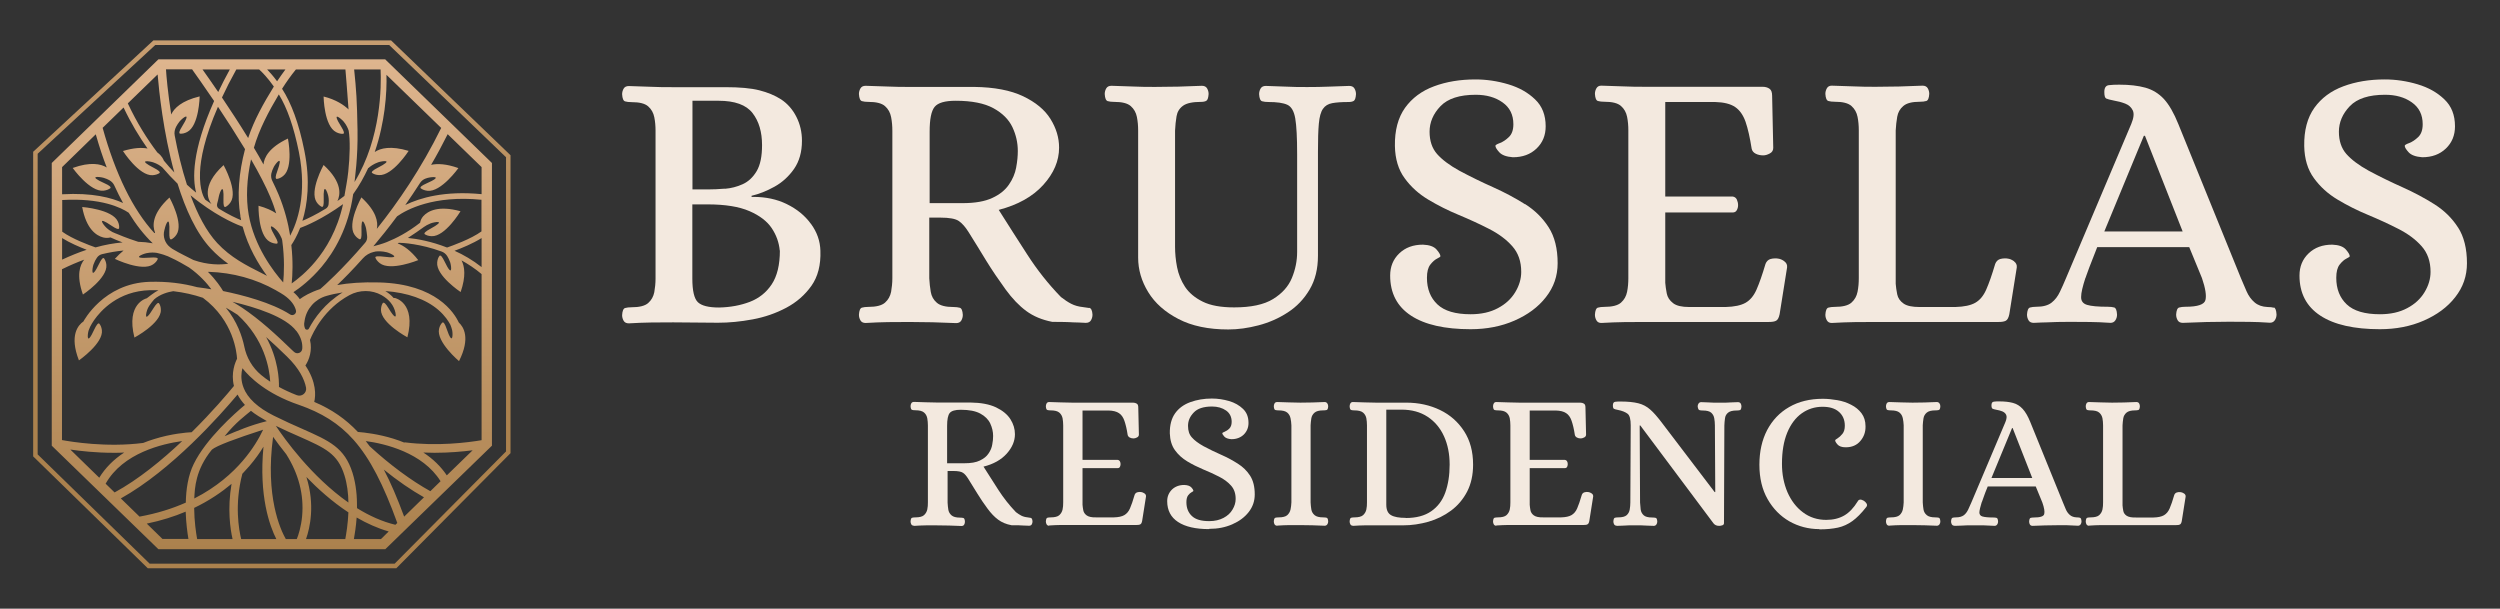
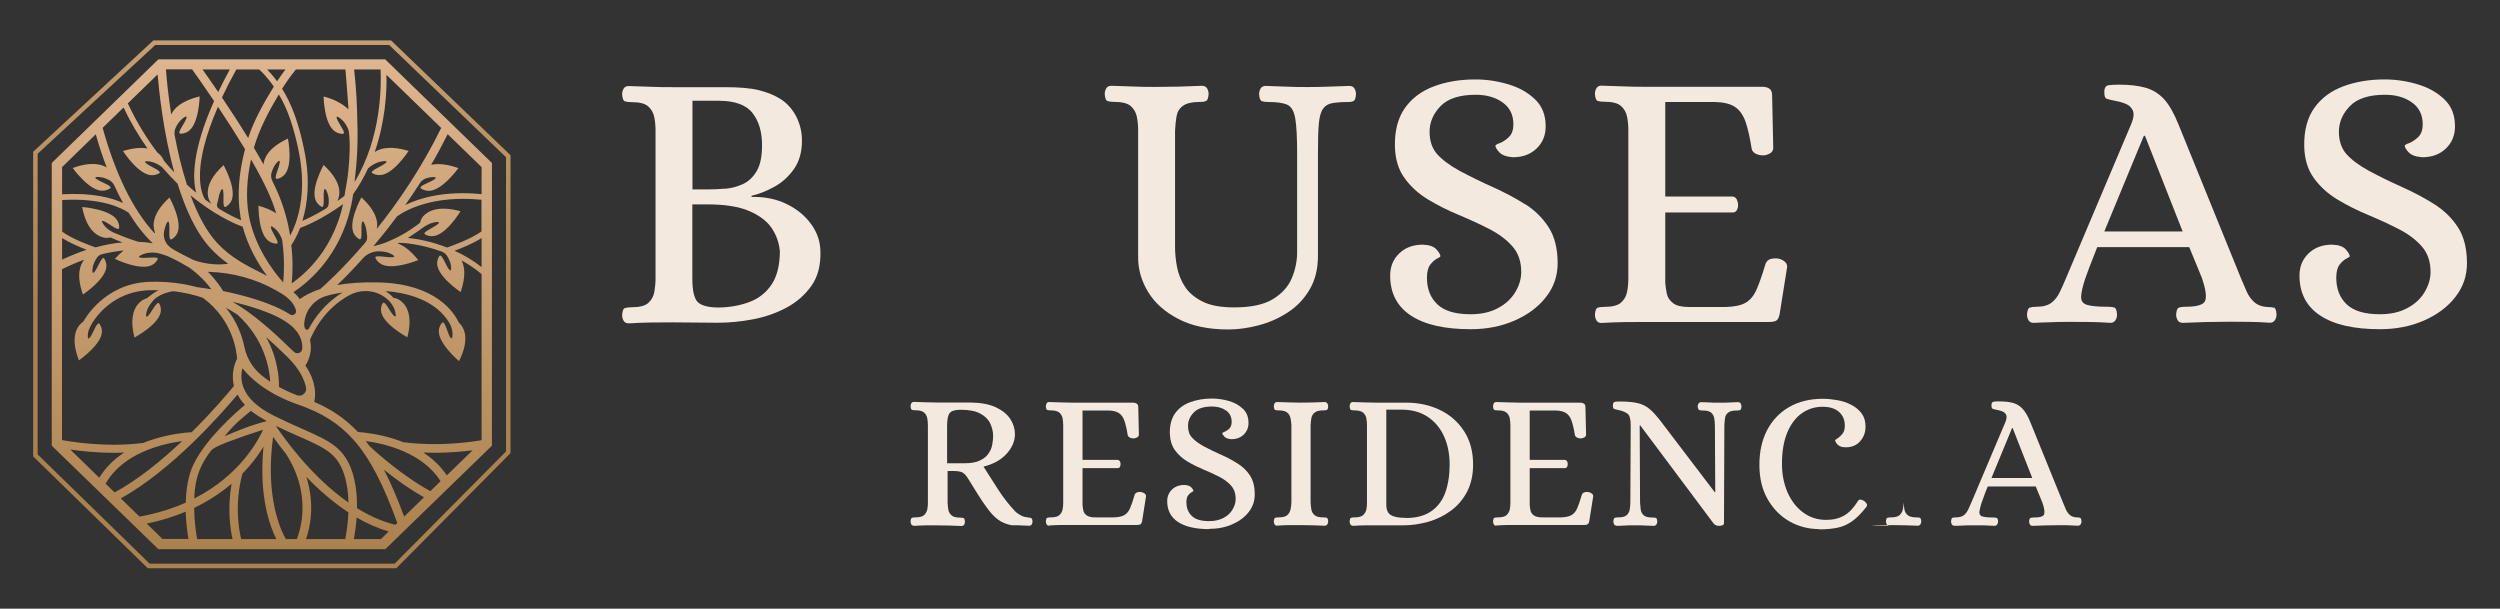
<svg xmlns="http://www.w3.org/2000/svg" viewBox="0 0 200.48 48.81" data-name="Capa 1" id="Capa_1">
  <rect x="0" y="0" width="200.48" height="48.81" fill="#333333" stroke="none" />
  <defs>
    <style>
      .cls-1 {
        fill: #f3e9df;
      }

      .cls-2 {
        fill: url(#Degradado_sin_nombre_21);
      }

      .cls-3 {
        fill: url(#Degradado_sin_nombre_3);
      }
    </style>
    <linearGradient gradientUnits="userSpaceOnUse" y2="-13.89" x2="21.8" y1="24.4" x1="21.8" data-name="Degradado sin nombre 3" id="Degradado_sin_nombre_3">
      <stop stop-color="#ab814d" offset="0" />
      <stop stop-color="#deb58e" offset="1" />
    </linearGradient>
    <linearGradient gradientUnits="userSpaceOnUse" y2="4.76" x2="21.8" y1="44.05" x1="21.8" data-name="Degradado sin nombre 21" id="Degradado_sin_nombre_21">
      <stop stop-color="#ab814d" offset="0" />
      <stop stop-color="#deb58e" offset="1" />
    </linearGradient>
  </defs>
  <g>
    <path d="M65.02,17.94c-.48-.66-1.12-1.18-1.94-1.58-.78-.38-1.66-.57-2.66-.57-.05,0-.1,0-.15,0v-.09c.6-.14,1.21-.38,1.84-.73.63-.35,1.15-.83,1.57-1.43.42-.61.63-1.36.63-2.25,0-.7-.15-1.34-.45-1.93-.3-.59-.71-1.05-1.22-1.39-.5-.32-1.08-.56-1.75-.73-.67-.17-1.58-.25-2.73-.25h-4.21c-.6,0-1.17,0-1.73-.03-.56-.02-1.15-.04-1.79-.06-.2,0-.34.07-.42.21-.08.14-.12.29-.12.45.02.34.1.53.24.57.14.04.31.06.51.06.64,0,1.08.11,1.34.34.26.23.42.52.49.87.07.35.1.71.1,1.09v11.85c0,.38-.04.74-.1,1.09-.07.35-.23.64-.49.87-.26.23-.71.34-1.34.34-.2,0-.37.02-.51.06-.14.04-.22.23-.24.57,0,.16.04.31.12.45.08.14.22.21.42.21.64-.04,1.24-.06,1.81-.07.57-.01,1.15-.01,1.75-.01l3.58.03c.9,0,1.83-.09,2.79-.27.97-.18,1.86-.49,2.69-.93.83-.44,1.5-1.03,2.02-1.76.52-.74.76-1.67.72-2.81-.02-.78-.27-1.49-.75-2.15M58.12,15.13c-.5.04-.95.06-1.34.06h-1.25v-7.11h2.09c1.31,0,2.22.33,2.73.99.51.66.76,1.51.76,2.57,0,.9-.14,1.59-.43,2.08-.29.49-.66.84-1.12,1.05-.46.21-.94.33-1.43.37M62.54,20.09c0,1.15-.22,2.06-.66,2.72-.44.66-1.03,1.12-1.76,1.4-.74.28-1.55.43-2.45.45-.84,0-1.4-.14-1.7-.42-.3-.28-.45-.92-.45-1.91v-5.94h1.22c1.41,0,2.53.18,3.36.54.83.36,1.42.82,1.79,1.37.37.56.58,1.15.64,1.79" class="cls-1" />
-     <path d="M87.35,24.7c-.16-.03-.32-.05-.48-.07-.38-.04-.7-.13-.97-.27-.27-.14-.54-.32-.82-.54-1.02-1.05-1.91-2.18-2.69-3.39-.78-1.2-1.54-2.4-2.3-3.6,1.53-.4,2.72-1.06,3.57-2,.85-.94,1.27-1.93,1.27-2.99,0-.8-.23-1.56-.69-2.3-.46-.74-1.19-1.34-2.19-1.82-1.01-.48-2.31-.73-3.93-.75h-5.14c-.6,0-1.18,0-1.75-.03-.57-.02-1.17-.04-1.81-.06-.2,0-.34.07-.42.21-.08.14-.12.29-.12.45.02.34.1.53.24.57.14.04.31.06.51.06.64,0,1.08.11,1.34.34.26.23.42.52.49.88.07.36.1.73.1,1.1v11.82c0,.38-.04.74-.1,1.09-.07.35-.23.64-.49.87-.26.23-.71.34-1.34.34-.2,0-.37.02-.51.06-.14.04-.22.23-.24.57,0,.16.04.31.12.45.08.14.22.21.42.21.64-.04,1.23-.06,1.79-.07.56-.01,1.13-.01,1.73-.01,1.21,0,2.46.03,3.73.09.2,0,.34-.07.42-.21.08-.14.12-.29.12-.45-.02-.34-.1-.53-.24-.57-.14-.04-.31-.06-.51-.06-.62,0-1.06-.11-1.33-.34-.27-.23-.43-.52-.49-.87-.06-.35-.1-.71-.12-1.09v-4.87h.87c.74,0,1.24.09,1.51.28.27.19.53.49.79.91.46.74.93,1.49,1.4,2.27.48.78,1,1.54,1.55,2.3.54.74,1.09,1.31,1.66,1.73.57.42,1.26.71,2.08.87.4,0,.72,0,.96.01.24,0,.48.02.73.03.25,0,.58.02,1,.04.2,0,.34-.07.42-.21.08-.14.12-.29.12-.45-.02-.34-.11-.52-.27-.55M81.49,13.43c-.09.48-.28.94-.58,1.37-.3.44-.74.8-1.33,1.07-.59.28-1.39.42-2.4.42h-2.63v-5.73c0-1,.13-1.66.4-1.99.27-.33.83-.49,1.69-.49,1.29,0,2.3.2,3.03.6.73.4,1.23.91,1.52,1.52.29.62.43,1.25.43,1.91,0,.4-.04.84-.13,1.31" class="cls-1" />
    <path d="M108.19,6.89c-.64.02-1.2.04-1.7.06-.5.02-1.05.03-1.64.03s-1.15,0-1.64-.03c-.5-.02-1.07-.04-1.7-.06-.2,0-.34.07-.42.21-.08.14-.12.29-.12.45.02.34.1.53.24.57.14.04.31.06.51.06.68,0,1.18.07,1.51.22.33.15.54.52.64,1.1.1.59.15,1.54.15,2.85v7.85c0,.72-.14,1.41-.42,2.09-.28.68-.78,1.24-1.51,1.69-.73.45-1.77.67-3.12.67-1.06,0-1.9-.15-2.52-.46-.63-.31-1.1-.71-1.42-1.19-.32-.49-.53-1.02-.64-1.58-.11-.57-.16-1.11-.16-1.63v-9.32c.02-.42.06-.8.12-1.15.06-.35.23-.63.52-.84.29-.21.77-.31,1.45-.31.18,0,.32-.03.42-.09.1-.06.16-.24.18-.54,0-.16-.04-.31-.12-.45-.08-.14-.22-.21-.42-.21-1.27.06-2.52.09-3.73.09-.6,0-1.17,0-1.73-.03-.56-.02-1.15-.04-1.79-.06-.2,0-.34.07-.42.21-.08.14-.12.29-.12.45.02.34.1.53.24.57.14.04.31.06.51.06.64,0,1.08.11,1.34.34.26.23.42.52.49.87.07.35.1.71.1,1.09v10.18c0,.98.27,1.9.81,2.78.54.88,1.34,1.59,2.42,2.15,1.07.56,2.41.84,4,.84.78,0,1.58-.11,2.42-.33.84-.22,1.62-.56,2.34-1.03.73-.47,1.31-1.08,1.76-1.84.45-.76.67-1.66.67-2.72v-8.33c0-.96.02-1.71.07-2.25.05-.55.16-.95.33-1.19.17-.25.42-.4.75-.46.33-.06.76-.09,1.3-.09.18,0,.32-.03.42-.09.1-.06.16-.24.18-.54,0-.16-.04-.31-.12-.45-.08-.14-.22-.21-.42-.21" class="cls-1" />
    <path d="M122.3,16.38c-.79-.5-1.64-.95-2.55-1.36-.92-.41-1.82-.85-2.72-1.33-.8-.44-1.39-.89-1.79-1.34-.4-.46-.6-1.05-.6-1.79s.29-1.44.88-2.05c.59-.61,1.53-.91,2.82-.91.86,0,1.57.2,2.15.61.58.41.87.99.87,1.75,0,.46-.12.8-.36,1.03-.24.23-.48.39-.72.48-.24.09-.36.16-.36.22,0,.12.1.29.31.52.21.23.57.36,1.09.4.78,0,1.41-.23,1.9-.7.49-.47.73-1.06.73-1.78,0-.9-.28-1.62-.85-2.16-.57-.55-1.28-.95-2.15-1.21-.87-.26-1.75-.39-2.64-.39-1.21,0-2.32.18-3.31.55-1,.37-1.77.95-2.33,1.73-.56.79-.83,1.81-.81,3.06.02,1.04.28,1.9.78,2.58.5.69,1.13,1.26,1.9,1.72.77.46,1.58.87,2.43,1.22.86.36,1.67.73,2.43,1.12.77.39,1.39.85,1.87,1.39.48.54.72,1.22.72,2.06,0,.56-.16,1.1-.48,1.63-.32.53-.78.96-1.39,1.28-.61.33-1.34.49-2.19.49-1.21,0-2.1-.26-2.66-.79-.56-.53-.84-1.24-.84-2.13,0-.48.09-.83.27-1.06.18-.23.36-.39.54-.48.18-.09.27-.15.27-.19,0-.12-.1-.3-.31-.54-.21-.24-.57-.37-1.09-.39-.78,0-1.41.23-1.9.7-.49.47-.73,1.06-.73,1.78,0,1.41.56,2.48,1.67,3.21,1.11.73,2.71,1.09,4.78,1.09,1.29,0,2.47-.23,3.52-.69,1.05-.46,1.9-1.08,2.52-1.88.63-.8.94-1.7.94-2.72,0-1.17-.24-2.13-.72-2.88-.48-.75-1.11-1.37-1.9-1.87" class="cls-1" />
    <path d="M143.09,20.95c-.17-.12-.33-.19-.49-.21-.09-.02-.17-.02-.26-.02-.12,0-.24.02-.36.05-.19.06-.32.19-.4.39-.26.88-.5,1.56-.72,2.06-.22.5-.51.85-.88,1.06-.37.21-.9.32-1.6.34h-2.75c-.06,0-.11,0-.17,0-.59,0-1.02-.1-1.28-.3-.29-.22-.46-.48-.52-.79-.06-.31-.1-.59-.12-.85v-5.64h5.4c.16,0,.27-.06.34-.19.07-.13.1-.26.1-.4,0-.16-.04-.31-.1-.45-.07-.14-.18-.22-.34-.24h-5.4v-7.58h4c.7.02,1.23.15,1.6.4.37.25.65.65.84,1.19.19.55.35,1.27.49,2.16.04.18.15.31.33.4.18.09.38.13.6.13.16,0,.33-.05.52-.15.19-.1.28-.25.28-.45l-.09-4.18c0-.28-.07-.47-.22-.57-.15-.1-.33-.15-.55-.15h-9.38c-.6,0-1.17,0-1.73-.03-.56-.02-1.16-.04-1.82-.06-.18,0-.31.07-.39.21-.08.14-.12.29-.12.45.02.34.1.53.24.57.14.04.31.06.51.06.64,0,1.08.11,1.34.34.26.23.42.52.49.87.07.35.1.71.1,1.09v11.85c0,.38-.03.74-.1,1.09-.07.35-.23.64-.49.87-.26.23-.71.34-1.34.34-.2,0-.37.02-.51.06-.14.04-.22.23-.24.57,0,.16.04.31.12.45.08.14.21.21.39.21.66-.04,1.27-.06,1.84-.07.57-.01,1.15-.01,1.75-.01h9.85c.26,0,.45-.03.58-.1.13-.07.22-.24.28-.52l.6-3.76c.02-.2-.05-.36-.22-.48" class="cls-1" />
-     <path d="M161.51,20.95c-.17-.12-.33-.19-.49-.21-.09-.02-.17-.02-.26-.02-.12,0-.24.02-.36.05-.19.06-.32.19-.4.39-.26.88-.5,1.56-.72,2.06-.22.5-.51.85-.88,1.06-.37.21-.9.32-1.6.34h-2.69c-.06,0-.12,0-.18,0-.58,0-1.01-.09-1.27-.27-.29-.2-.46-.45-.52-.75-.06-.3-.1-.58-.12-.84v-12.3c.02-.38.06-.74.12-1.09.06-.35.22-.64.49-.87.27-.23.71-.34,1.33-.34.2,0,.37-.02.51-.06.14-.04.22-.23.24-.57,0-.16-.04-.31-.12-.45-.08-.14-.22-.21-.42-.21-1.27.06-2.52.09-3.73.09-.6,0-1.17,0-1.73-.03-.56-.02-1.16-.04-1.82-.06-.18,0-.31.07-.39.21-.08.14-.12.29-.12.45.02.34.1.53.24.57.14.04.31.06.51.06.64,0,1.08.11,1.34.34.26.23.42.52.49.87.07.35.1.71.1,1.09v11.85c0,.38-.03.74-.1,1.09-.07.35-.23.64-.49.87-.26.23-.71.34-1.34.34-.2,0-.37.02-.51.06-.14.04-.22.23-.24.57,0,.16.04.31.12.45.08.14.21.21.39.21.66-.04,1.27-.06,1.84-.07.57-.01,1.15-.01,1.75-.01h9.79c.26,0,.45-.03.58-.1.13-.07.22-.24.28-.52l.6-3.76c.02-.2-.06-.36-.22-.48" class="cls-1" />
    <path d="M182.35,24.68c-.13-.04-.3-.06-.52-.06-.42-.02-.76-.14-1.03-.37-.27-.23-.48-.52-.64-.88-.16-.36-.31-.71-.45-1.05l-5.02-12.36c-.36-.9-.75-1.57-1.16-2.02-.42-.45-.92-.75-1.49-.91-.58-.16-1.27-.24-2.09-.24-.32,0-.6.01-.84.04-.24.03-.36.21-.36.55,0,.3.05.47.15.52.1.05.3.1.6.16.34.06.65.14.93.25.28.11.48.29.6.54.12.25.08.61-.12,1.09l-5.23,12.36c-.16.38-.32.75-.49,1.1-.17.36-.39.65-.67.87-.28.22-.69.33-1.22.33-.2,0-.37.02-.51.06-.14.04-.22.23-.24.57,0,.16.04.31.12.45.08.14.22.21.42.21.44-.02.8-.04,1.07-.04.28-.01.55-.02.82-.03.27-.01.6-.01,1-.01.6,0,1.13,0,1.6.01.47,0,1.02.03,1.66.07.18,0,.31-.07.4-.21.09-.14.13-.29.13-.45-.02-.34-.09-.53-.22-.57-.13-.04-.3-.06-.52-.06-.78,0-1.33-.05-1.66-.15-.33-.1-.49-.31-.48-.64,0-.33.12-.83.34-1.51.02-.02.04-.08.07-.18.03-.1.11-.32.24-.66.13-.34.34-.89.64-1.64h7.38l1.02,2.48c.28.82.37,1.4.28,1.76-.09.36-.62.54-1.6.54-.2,0-.37.02-.51.06-.14.04-.22.23-.24.57,0,.16.04.31.12.45.08.14.22.21.42.21,1.29-.06,2.53-.09,3.7-.09.6,0,1.13,0,1.61.01.48,0,1.03.03,1.67.07.18,0,.31-.07.4-.21.09-.14.13-.29.13-.45-.02-.34-.09-.53-.22-.57M175.02,18.56h-6.27l3.17-7.67h.09l3.02,7.67Z" class="cls-1" />
    <path d="M197.12,18.25c-.48-.75-1.11-1.37-1.9-1.87-.79-.5-1.64-.95-2.55-1.36-.92-.41-1.82-.85-2.72-1.33-.8-.44-1.39-.89-1.79-1.34-.4-.46-.6-1.05-.6-1.79s.29-1.44.88-2.05c.59-.61,1.53-.91,2.82-.91.86,0,1.57.2,2.15.61.58.41.87.99.87,1.75,0,.46-.12.8-.36,1.03-.24.23-.48.39-.72.48-.24.09-.36.16-.36.22,0,.12.1.29.31.52.21.23.57.36,1.09.4.78,0,1.41-.23,1.9-.7.49-.47.73-1.06.73-1.78,0-.9-.28-1.62-.85-2.16-.57-.55-1.28-.95-2.15-1.21-.87-.26-1.75-.39-2.64-.39-1.21,0-2.32.18-3.31.55-1,.37-1.77.95-2.33,1.73-.56.79-.83,1.81-.81,3.06.02,1.04.28,1.9.78,2.58.5.69,1.13,1.26,1.9,1.72.77.46,1.58.87,2.43,1.22.86.36,1.67.73,2.43,1.12.77.39,1.39.85,1.87,1.39.48.54.72,1.22.72,2.06,0,.56-.16,1.1-.48,1.63-.32.53-.78.96-1.39,1.28-.61.33-1.34.49-2.19.49-1.21,0-2.1-.26-2.66-.79-.56-.53-.84-1.24-.84-2.13,0-.48.09-.83.27-1.06.18-.23.36-.39.54-.48.18-.09.27-.15.27-.19,0-.12-.1-.3-.31-.54-.21-.24-.57-.37-1.09-.39-.78,0-1.41.23-1.9.7-.49.47-.73,1.06-.73,1.78,0,1.41.56,2.48,1.67,3.21,1.11.73,2.71,1.09,4.78,1.09,1.29,0,2.47-.23,3.52-.69,1.05-.46,1.9-1.08,2.52-1.88.63-.8.94-1.7.94-2.72,0-1.17-.24-2.14-.72-2.88" class="cls-1" />
  </g>
  <g>
    <path d="M73.3,42.16c-.1,0-.18-.04-.22-.11-.04-.07-.06-.15-.06-.23.01-.18.05-.28.12-.3.07-.02.16-.03.26-.03.33,0,.57-.06.7-.18.13-.12.22-.27.26-.45.04-.18.05-.37.05-.57v-6.17c0-.2-.02-.39-.05-.58-.04-.19-.12-.34-.26-.46-.14-.12-.37-.18-.7-.18-.1,0-.19-.01-.26-.03-.07-.02-.11-.12-.12-.3,0-.08.02-.16.06-.23.04-.07.11-.11.22-.11.33.01.65.02.94.03.3.01.6.02.91.02h2.68c.84.01,1.52.14,2.05.39.52.25.91.57,1.15.95.24.38.36.78.36,1.2,0,.55-.22,1.07-.66,1.56-.44.49-1.06.84-1.86,1.04.39.62.79,1.25,1.2,1.88.41.63.87,1.22,1.4,1.77.15.11.29.21.43.28.14.07.31.12.51.14.08.01.17.02.25.04.08.02.13.11.14.29,0,.08-.02.16-.06.23-.04.07-.11.11-.22.11-.22-.01-.39-.02-.52-.02-.13,0-.26-.01-.38-.02-.12,0-.29,0-.5,0-.43-.08-.79-.23-1.08-.45-.3-.22-.58-.52-.86-.9-.29-.39-.56-.79-.81-1.2-.25-.41-.49-.8-.73-1.18-.14-.22-.27-.38-.41-.47-.14-.1-.4-.15-.79-.15h-.45v2.54c.01.2.03.39.06.57.03.18.12.33.26.45.14.12.37.18.69.18.1,0,.19.01.26.03.07.02.11.12.12.3,0,.08-.02.16-.06.23-.04.07-.11.11-.22.11-.66-.03-1.31-.05-1.95-.05-.31,0-.61,0-.9,0-.29,0-.6.02-.93.04M75.96,37.15h1.37c.53,0,.95-.07,1.25-.22.31-.15.54-.33.69-.56.16-.23.26-.47.3-.72.05-.25.07-.48.07-.69,0-.34-.08-.68-.23-1-.15-.32-.42-.59-.79-.79-.38-.21-.91-.31-1.58-.31-.45,0-.74.09-.88.26-.14.17-.21.52-.21,1.04v2.99Z" class="cls-1" />
    <path d="M84.13,42.16c-.09,0-.16-.04-.2-.11-.04-.07-.06-.15-.06-.23.01-.18.05-.28.12-.3.07-.02.16-.03.26-.03.33,0,.57-.06.7-.18.13-.12.22-.27.26-.45.04-.18.05-.37.05-.57v-6.18c0-.2-.02-.39-.05-.57-.04-.18-.12-.33-.26-.45-.14-.12-.37-.18-.7-.18-.1,0-.19-.01-.26-.03-.07-.02-.11-.12-.12-.3,0-.08.02-.16.06-.23.04-.07.11-.11.2-.11.34.01.66.02.95.03.29.01.59.02.9.02h4.89c.11,0,.21.03.29.08.08.05.12.15.12.3l.05,2.18c0,.1-.05.18-.15.23-.1.05-.19.08-.27.08-.11,0-.22-.02-.31-.07-.09-.05-.15-.12-.17-.21-.07-.47-.16-.84-.26-1.13-.1-.29-.24-.49-.44-.62-.19-.13-.47-.2-.83-.21h-2.09v3.96h2.82c.08.01.14.05.18.12.04.07.05.15.05.23,0,.07-.02.14-.05.21-.04.07-.1.1-.18.1h-2.82v2.94c.01.14.03.28.06.44.03.16.12.3.27.41.15.11.4.17.76.16h1.43c.36-.01.64-.07.83-.18.19-.11.35-.29.46-.55.11-.26.24-.62.37-1.08.04-.1.11-.17.21-.2.1-.03.2-.04.32-.02.08.01.17.05.26.11.09.06.13.15.12.25l-.31,1.96c-.03.15-.08.24-.15.27-.07.04-.17.05-.3.05h-5.14c-.31,0-.62,0-.91,0-.3,0-.62.02-.96.04" class="cls-1" />
    <path d="M96.96,42.43c-1.08,0-1.91-.19-2.49-.57-.58-.38-.87-.94-.87-1.67,0-.37.13-.68.38-.93.25-.24.58-.37.99-.37.27.01.46.08.57.2.11.12.16.22.16.28,0,.02-.05.05-.14.1-.09.05-.19.13-.28.25-.09.12-.14.3-.14.55,0,.47.15.84.44,1.11.29.28.75.41,1.39.41.45,0,.83-.09,1.15-.26.32-.17.56-.39.72-.67.17-.28.25-.56.25-.85,0-.44-.12-.79-.37-1.07-.25-.28-.57-.52-.97-.72-.4-.2-.82-.4-1.27-.58-.45-.19-.87-.4-1.27-.64-.4-.24-.73-.54-.99-.9-.26-.36-.39-.81-.41-1.35-.01-.65.13-1.19.42-1.6.29-.41.7-.71,1.22-.9.52-.19,1.1-.29,1.73-.29.47,0,.93.07,1.38.2.45.13.83.35,1.12.63.3.29.44.66.44,1.13,0,.37-.13.68-.38.93-.25.24-.58.37-.99.37-.27-.02-.46-.09-.57-.21-.11-.12-.16-.21-.16-.27,0-.03.06-.07.19-.12.12-.05.25-.13.37-.25.12-.12.19-.3.19-.54,0-.39-.15-.7-.45-.91-.3-.21-.68-.32-1.12-.32-.68,0-1.17.16-1.47.48-.31.32-.46.67-.46,1.07s.1.7.31.93c.21.24.52.47.93.7.47.25.94.48,1.42.69.48.21.92.45,1.33.71.41.26.74.58.99.97.25.39.37.89.37,1.5,0,.53-.16,1-.49,1.42-.33.42-.77.74-1.32.98-.55.24-1.16.36-1.84.36" class="cls-1" />
    <path d="M102.43,42.16c-.1,0-.18-.04-.22-.11-.04-.07-.06-.15-.06-.23.01-.18.05-.28.12-.3.07-.02.16-.03.26-.03.33,0,.57-.06.7-.18.13-.12.22-.27.26-.45.04-.18.06-.37.07-.57v-6.18c-.01-.2-.03-.39-.07-.57-.04-.18-.12-.33-.26-.45-.14-.12-.37-.18-.7-.18-.1,0-.19-.01-.26-.03-.07-.02-.11-.12-.12-.3,0-.08.02-.16.06-.23.04-.07.11-.11.22-.11.33.01.65.02.94.03.3.01.6.02.91.02.63,0,1.28-.02,1.95-.05.09,0,.16.04.21.11.05.07.07.15.07.23-.01.18-.05.28-.12.3-.07.02-.17.03-.28.03-.32,0-.55.06-.69.18-.14.12-.23.27-.26.45-.03.18-.05.37-.06.57v6.18c.01.2.03.39.06.57.03.18.12.33.26.45.14.12.37.18.69.18.11,0,.21.01.28.03.07.02.11.12.12.3,0,.08-.02.16-.07.23s-.12.11-.21.11c-.66-.03-1.31-.05-1.93-.05-.31,0-.62,0-.92,0-.3,0-.62.02-.95.04" class="cls-1" />
    <path d="M108.49,42.16c-.09,0-.16-.04-.2-.11-.04-.07-.06-.15-.06-.23.01-.18.05-.28.12-.3.07-.02.16-.03.26-.03.33,0,.57-.06.7-.18.13-.12.22-.27.26-.45.04-.18.05-.37.05-.57v-6.18c0-.2-.02-.39-.05-.57-.04-.18-.12-.33-.26-.45-.14-.12-.37-.18-.7-.18-.1,0-.19-.01-.26-.03-.07-.02-.11-.12-.12-.3,0-.08.02-.16.06-.23.04-.07.11-.11.2-.11.34.01.66.02.95.03.29.01.59.02.9.02h2.43c1,0,1.9.2,2.71.59.81.39,1.45.96,1.93,1.7.48.74.72,1.63.72,2.68,0,.83-.16,1.55-.48,2.17-.32.61-.75,1.12-1.29,1.52-.54.4-1.15.7-1.81.89-.67.19-1.35.29-2.05.29h-2.15c-.31,0-.61,0-.9,0-.29,0-.61.02-.95.04M112.73,41.54c.84,0,1.52-.18,2.04-.54.52-.36.9-.86,1.13-1.5.23-.64.35-1.39.35-2.24s-.15-1.61-.45-2.27c-.3-.66-.74-1.19-1.32-1.57-.58-.38-1.27-.57-2.1-.57-.17,0-.38,0-.65,0-.27,0-.46,0-.56,0v7.62c0,.42.13.7.38.84.25.15.65.22,1.18.22" class="cls-1" />
    <path d="M119.99,42.16c-.09,0-.16-.04-.2-.11-.04-.07-.06-.15-.06-.23.01-.18.05-.28.12-.3.07-.02.16-.03.26-.03.33,0,.57-.06.7-.18.13-.12.22-.27.26-.45.04-.18.05-.37.05-.57v-6.18c0-.2-.02-.39-.05-.57-.04-.18-.12-.33-.26-.45-.14-.12-.37-.18-.7-.18-.1,0-.19-.01-.26-.03-.07-.02-.11-.12-.12-.3,0-.08.02-.16.06-.23.04-.07.11-.11.2-.11.34.01.66.02.95.03.29.01.59.02.9.02h4.89c.11,0,.21.03.29.08.08.05.12.15.12.3l.05,2.18c0,.1-.05.18-.15.23-.1.05-.19.08-.27.08-.11,0-.22-.02-.31-.07-.09-.05-.15-.12-.17-.21-.07-.47-.16-.84-.26-1.13-.1-.29-.24-.49-.44-.62-.19-.13-.47-.2-.83-.21h-2.09v3.96h2.82c.08.01.14.05.18.12.04.07.05.15.05.23,0,.07-.02.14-.05.21-.04.07-.1.1-.18.1h-2.82v2.94c.01.14.03.28.06.44.03.16.12.3.27.41.15.11.4.17.76.16h1.43c.36-.01.64-.07.83-.18.19-.11.35-.29.46-.55.11-.26.24-.62.37-1.08.04-.1.11-.17.21-.2.1-.03.2-.04.32-.02.08.01.17.05.26.11.09.06.13.15.12.25l-.31,1.96c-.03.15-.08.24-.15.27-.07.04-.17.05-.3.05h-5.14c-.31,0-.62,0-.91,0-.3,0-.62.02-.96.04" class="cls-1" />
    <path d="M129.66,42.16c-.1,0-.18-.04-.22-.11-.04-.07-.06-.15-.06-.23.01-.18.05-.28.12-.3.07-.02.16-.03.26-.03.33,0,.56-.06.69-.18.13-.12.21-.27.24-.45.03-.18.05-.37.05-.57l.03-6.18c0-.49-.08-.8-.25-.93-.17-.13-.43-.24-.79-.31-.16-.03-.26-.06-.31-.09-.05-.03-.08-.12-.08-.27,0-.18.06-.27.19-.29.12-.02.27-.02.44-.02.58,0,1.05.05,1.41.14.36.09.68.26.95.5.28.24.57.58.9,1.01l4.27,5.61h.05l-.03-5.34c0-.2-.02-.39-.05-.57-.03-.18-.11-.33-.24-.45-.13-.12-.36-.18-.69-.18-.1,0-.19-.01-.26-.03-.07-.02-.12-.12-.14-.3,0-.08.02-.16.07-.23.05-.07.12-.11.21-.11.23.01.41.02.55.02.14,0,.28.01.42.02.14,0,.31,0,.52,0s.38,0,.51,0c.13,0,.27-.01.41-.02.14,0,.32-.01.54-.02.1,0,.18.04.22.11.04.07.06.15.06.23-.01.18-.05.28-.12.3-.07.02-.16.03-.27.03-.32,0-.55.06-.69.18-.14.12-.22.27-.24.45-.03.18-.04.37-.05.57l-.03,7.85c-.01.08-.06.14-.15.16-.09.03-.17.04-.24.04-.2,0-.35-.07-.45-.2l-5.87-7.85h-.05l.03,6.18c.01.2.03.39.05.57.03.18.11.33.24.45.13.12.36.18.69.18.11,0,.21.01.28.03.07.02.11.12.12.3,0,.08-.02.16-.07.23-.05.07-.12.11-.21.11-.22-.01-.4-.02-.55-.02-.15,0-.3-.01-.44-.02-.14,0-.31,0-.52,0s-.38,0-.51,0c-.13,0-.26.01-.4.02-.14,0-.32.01-.55.02" class="cls-1" />
    <path d="M145.9,42.43c-.87,0-1.67-.21-2.4-.62-.73-.42-1.31-1.01-1.75-1.78-.44-.77-.66-1.69-.66-2.76s.21-1.99.62-2.78c.42-.79,1-1.41,1.77-1.85.76-.44,1.66-.66,2.7-.66.37,0,.76.04,1.16.11.4.07.77.19,1.11.37.34.17.62.4.83.68.21.28.32.63.32,1.04.01.45-.12.84-.41,1.18-.28.34-.68.51-1.18.51-.31,0-.53-.08-.66-.23-.13-.15-.19-.26-.18-.33,0-.03.06-.09.19-.16.13-.08.26-.2.39-.36.13-.16.19-.38.19-.65,0-.47-.16-.84-.47-1.11-.31-.28-.75-.41-1.32-.41-.62,0-1.18.18-1.67.53-.49.35-.88.87-1.16,1.55-.28.68-.42,1.51-.42,2.5,0,.83.15,1.59.44,2.27.3.68.71,1.22,1.25,1.62.53.4,1.16.6,1.86.6.56,0,1.04-.12,1.44-.35.4-.23.76-.61,1.08-1.13.09-.18.26-.19.5-.05.09.06.17.14.22.23.05.09.04.18-.03.27-.39.5-.77.88-1.12,1.13-.35.25-.74.43-1.15.52-.42.09-.91.14-1.5.14" class="cls-1" />
-     <path d="M151.52,42.16c-.1,0-.18-.04-.22-.11-.04-.07-.06-.15-.06-.23.01-.18.05-.28.12-.3.07-.02.16-.03.27-.03.33,0,.57-.06.7-.18.13-.12.22-.27.26-.45.04-.18.06-.37.07-.57v-6.18c-.01-.2-.03-.39-.07-.57-.04-.18-.12-.33-.26-.45-.14-.12-.37-.18-.7-.18-.1,0-.19-.01-.27-.03-.07-.02-.11-.12-.12-.3,0-.08.02-.16.06-.23.04-.07.11-.11.22-.11.33.01.65.02.94.03.3.01.6.02.91.02.63,0,1.28-.02,1.95-.05.09,0,.16.04.21.11.05.07.07.15.07.23-.01.18-.05.28-.12.3-.07.02-.17.03-.28.03-.32,0-.55.06-.69.18-.14.12-.23.27-.26.45-.03.18-.05.37-.06.57v6.18c.01.2.03.39.06.57.03.18.12.33.26.45.14.12.37.18.69.18.11,0,.21.01.28.03.07.02.11.12.12.3,0,.08-.02.16-.07.23-.05.07-.12.11-.21.11-.66-.03-1.31-.05-1.93-.05-.31,0-.62,0-.92,0-.3,0-.62.02-.95.04" class="cls-1" />
+     <path d="M151.52,42.16c-.1,0-.18-.04-.22-.11-.04-.07-.06-.15-.06-.23.01-.18.05-.28.12-.3.07-.02.16-.03.27-.03.33,0,.57-.06.7-.18.13-.12.22-.27.26-.45.04-.18.06-.37.07-.57v-6.18v6.18c.01.2.03.39.06.57.03.18.12.33.26.45.14.12.37.18.69.18.11,0,.21.01.28.03.07.02.11.12.12.3,0,.08-.02.16-.07.23-.05.07-.12.11-.21.11-.66-.03-1.31-.05-1.93-.05-.31,0-.62,0-.92,0-.3,0-.62.02-.95.04" class="cls-1" />
    <path d="M156.74,42.16c-.1,0-.18-.04-.22-.11-.04-.07-.06-.15-.06-.23.01-.18.05-.28.12-.3.07-.02.16-.03.26-.03.28,0,.49-.06.64-.17.15-.11.26-.27.35-.45.09-.19.17-.38.26-.58l2.73-6.45c.1-.25.12-.44.06-.57-.06-.13-.17-.22-.31-.28-.15-.06-.31-.1-.48-.13-.16-.03-.26-.06-.31-.09-.05-.03-.08-.12-.08-.27,0-.18.06-.27.19-.29.12-.02.27-.02.44-.02.43,0,.79.04,1.09.12.3.08.56.24.78.48s.42.58.61,1.05l2.62,6.45c.07.18.15.36.23.55.08.19.19.34.33.46.14.12.32.18.54.19.11,0,.2.01.27.03.07.02.11.12.12.3,0,.08-.02.16-.07.23s-.12.11-.21.11c-.33-.02-.62-.03-.87-.04-.25,0-.53,0-.84,0-.61,0-1.26.02-1.93.05-.1,0-.18-.04-.22-.11-.04-.07-.06-.15-.06-.23.01-.18.05-.28.12-.3.07-.02.16-.03.26-.03.51,0,.79-.09.83-.28.05-.19,0-.49-.15-.92l-.53-1.29h-3.85c-.16.39-.27.68-.33.86-.07.18-.11.29-.12.34-.02.05-.03.08-.04.09-.11.35-.17.62-.18.79,0,.17.08.28.25.33.17.05.46.08.86.08.11,0,.2.01.27.03.07.02.11.12.12.3,0,.08-.02.16-.07.23-.05.07-.12.11-.21.11-.33-.02-.62-.03-.86-.04-.24,0-.52,0-.83,0-.21,0-.38,0-.52,0-.14,0-.28.01-.43.02-.15,0-.33.01-.56.02M159.7,38.33h3.27l-1.57-4h-.05l-1.65,4Z" class="cls-1" />
-     <path d="M167.52,42.16c-.09,0-.16-.04-.2-.11-.04-.07-.06-.15-.06-.23.01-.18.05-.28.12-.3.07-.02.16-.03.26-.03.33,0,.57-.06.7-.18.13-.12.22-.27.26-.45.04-.18.05-.37.05-.57v-6.18c0-.2-.02-.39-.05-.57-.04-.18-.12-.33-.26-.45-.13-.12-.37-.18-.7-.18-.1,0-.19-.01-.26-.03-.07-.02-.11-.12-.12-.3,0-.08.02-.16.06-.23.04-.07.11-.11.2-.11.34.01.66.02.95.03.29.01.59.02.9.02.63,0,1.28-.02,1.95-.05.1,0,.18.04.22.11.04.07.06.15.06.23-.01.18-.05.28-.12.3-.07.02-.16.03-.26.03-.32,0-.55.06-.69.18-.14.12-.23.27-.26.45-.03.18-.05.37-.06.57v6.42c.01.13.03.28.06.44.03.16.12.29.27.39.15.1.4.15.76.14h1.4c.36-.01.64-.07.83-.18.19-.11.35-.29.46-.55.11-.26.24-.62.37-1.08.04-.1.11-.17.21-.2.1-.03.2-.04.32-.02.08.01.17.05.26.11.09.06.13.15.12.25l-.31,1.96c-.03.15-.08.24-.15.27-.07.04-.17.05-.3.05h-5.11c-.31,0-.62,0-.91,0-.3,0-.62.02-.96.04" class="cls-1" />
  </g>
  <g>
    <path d="M31.8,45.57H11.85l-.05-.05-9.14-8.92V12.17L12.3,3.24h19.06l9.58,9.21v23.89l-9.15,9.22ZM12,45.2h19.65l8.93-9V12.61L31.21,3.61H12.45L3.02,12.33v24.11l8.98,8.76Z" class="cls-3" />
    <path d="M30.9,4.76H12.7L4.15,13.07v22.67l8.55,8.3h18.2l8.55-8.3V13.07l-8.55-8.3ZM32.44,35.5c-.29-.12-.58-.22-.89-.32-1.23-.38-2.33-.5-2.85-.54-.97-1.03-2.09-1.81-3.5-2.41.12-.51.19-1.58-.71-2.92.3-.45.57-1.2.37-2.05.26-.65,1.15-2.5,3.16-3.59.81-.44,1.8-.44,2.58,0,.6.34.99.81,1.12,1.44v.03c.06.3-.02.48-.58-.45-.19-.32-.35-.48-.44-.39-.09.13-.14.31-.15.54-.01,1.07,2.12,2.21,2.12,2.21.71-2.78-.99-3.15-.99-3.15,0,0-.04,0-.11,0-.18-.21-.41-.4-.67-.56,1.78.13,3.25.65,4.26,1.52.53.46.82.92.96,1.19.05.12.1.27.14.43.07.31.06,1.37-.45-.13-.12-.35-.24-.56-.34-.48-.11.11-.21.27-.26.5-.24,1.04,1.6,2.59,1.6,2.59.94-1.87.36-2.75-.02-3.1-.35-.76-1.8-3.08-6.36-3.21-1.38-.04-2.49.05-3.39.21.53-.5,1.24-1.22,2.06-2.14.23-.26.54-.44.88-.52.04,0,.09-.02.13-.03.18-.02.52-.04.91.06.31.08,1.32.56-.29.35-.37-.05-.65-.04-.63.07.05.15.16.3.35.45.85.68,3.09-.24,3.09-.24-.61-.78-1.18-1.17-1.65-1.34.03-.01.06-.03.09-.05.3,0,1.73.08,3.43.7.19.07.34.19.45.36.08.13.17.3.24.5.1.3.23,1.36-.46-.08-.16-.33-.3-.52-.39-.44-.1.13-.17.3-.19.53-.11,1.06,1.88,2.38,1.88,2.38.44-1.27.32-2.06.07-2.54.54.3,1.09.66,1.61,1.1v13.32c-1.05.18-3.57.51-6.18.17h0ZM21.32,27.01c.56.49,1.11,1.02,1.68,1.57,1.02.99,1.41,1.85,1.54,2.49.09.42-.33.78-.74.62,0,0,0,0,0,0-.54-.21-1.01-.43-1.43-.66.01-.58-.05-2.23-1.04-4.02M19.27,17.32c.02.11.04.22.07.34-.37-.15-1-.44-1.78-.92-.13-.08-.19-.24-.15-.39.05-.16.1-.39.14-.6.06-.31.43-1.29.37.29-.01.37.03.59.15.56.15-.07.29-.19.42-.38.61-.89-.56-2.98-.56-2.98-1.9,1.74-1.16,2.89-.97,3.12-.16-.11-.32-.22-.49-.34-.08-.1-.49-.73-.43-2.2.04-1.08.36-2.78,1.44-5.26.69,1.03,1.45,2.22,2.17,3.4-.5,1.9-.65,3.76-.37,5.36M19.46,18.18c.44,1.63,1.25,2.99,1.95,3.94-.15-.07-.29-.15-.43-.22-1.21-.61-2.47-1.24-3.56-2.41-.88-.95-1.58-2.31-2.14-3.83.24.2.48.39.71.56,1.74,1.3,3.13,1.84,3.47,1.96M23.37,19.64c.17-.25.44-.7.7-1.36.42-.15,1.76-.7,3.44-1.91-.46,2.1-1.39,3.61-2.22,4.6-.71.85-1.42,1.42-1.9,1.76.07-.68.12-1.77-.03-3.09M23.27,18.91c-.16-1.02-.45-2.15-.93-3.31-.15-.35-.32-.73-.51-1.11-.09-.18-.11-.39-.07-.58.04-.16.1-.34.2-.53.15-.28.81-1.11.26.39-.13.35-.15.57-.03.58.16-.02.34-.09.52-.24.85-.67.38-3,.38-3-1.53.72-1.91,1.53-1.96,2.08-.24-.44-.5-.89-.77-1.34.41-1.45,1.19-2.92,2-4.28.67,1.09,1.2,2.6,1.61,4.63.68,3.41-.15,5.68-.71,6.72M21.7,15.86c.18.42.32.84.45,1.25-.34-.23-.8-.44-1.42-.61,0,0-.05,2.37.91,2.89.21.11.4.15.56.15.12-.02.06-.24-.13-.56-.8-1.38,0-.67.19-.43.16.2.26.41.33.57.02.05.03.1.04.15.2,1.45.15,2.66.08,3.38-.79-.89-2.32-2.89-2.77-5.45-.23-1.33-.15-2.85.19-4.42.63,1.09,1.19,2.16,1.57,3.07M22.16,23.3c.25.14.47.27.6.36.6.41.87.84.97,1.22.08.27-.23.49-.46.34-1.5-.96-3.82-1.56-5.38-1.88-.16-.27-.55-.88-1.22-1.54.02,0,.05,0,.09,0,1.89.06,3.75.56,5.39,1.49M23.77,26.54c.39.52.5,1.01.47,1.42-.02.34-.43.49-.67.25-.03-.03-.07-.07-.11-.1-1.35-1.31-2.64-2.49-4.04-3.43-.1-.08-.63-.39-.78-.48,1.87.44,4.26,1.2,5.12,2.34M19.04,25.23c2.17,1.97,2.57,4.31,2.63,5.38-.28-.18-.52-.37-.73-.54-.7-.58-1.17-1.39-1.35-2.28-.17-.81-.56-1.99-1.48-3.12.32.18.63.37.94.57M24.41,25.83s.02-.09.02-.14c.15-.93.83-1.7,1.75-1.96.37-.11.8-.2,1.3-.28-1.43.87-2.26,2.06-2.71,2.9-.06.12-.23.12-.3.01h0c-.08-.17-.1-.36-.06-.54M38.62,21.42c-.71-.56-1.45-.99-2.17-1.31.57-.21,1.47-.58,2.17-1.02v2.33ZM38.62,18.55c-.86.63-2.4,1.17-2.77,1.3-1.27-.5-2.42-.7-3.14-.77.33-.2,1.11-.75,1.16-.79.04-.03.07-.06.11-.08.14-.1.33-.21.56-.3.3-.11,1.36-.31-.07.46-.33.18-.5.33-.41.41.13.09.31.15.55.16,1.09.05,2.32-2,2.32-2-1.79-.49-2.62-.01-2.99.4-.13.15-.22.33-.25.52-1.01.79-1.94,1.26-2.69,1.56-.26.11-.91.3-1.06.33.6-.71,1.24-1.51,1.9-2.4.77-.54,2.92-1.71,6.77-1.33v2.53ZM38.62,13.4v2.17c-2.97-.29-4.95.3-6.12.87.39-.56.79-1.15,1.18-1.76.1-.16.25-.28.42-.35.06-.02.12-.04.18-.06.31-.09,1.38-.2-.1.45-.34.15-.53.29-.44.38.13.1.3.17.54.2,1.09.13,2.48-1.82,2.48-1.82-.98-.35-1.69-.37-2.19-.26.46-.78.9-1.6,1.33-2.46l2.72,2.64ZM30.52,5.57c.06,1.28.07,5.5-2.09,9.03.02-.28.28-1.94.24-4.19-.04-2.37-.1-3.19-.27-4.84h2.12ZM29.54,13.47s0,0,0,.01c.13-.12.4-.33.8-.47.3-.1,1.36-.27-.08.46-.33.17-.51.32-.42.4.13.09.31.16.55.17,1.09.07,2.38-1.94,2.38-1.94-1.43-.43-2.26-.22-2.72.09.43-1.24.66-2.44.79-3.41.15-1.15.17-2.13.15-2.78l4.39,4.26c-1.6,3.26-3.48,5.99-5.16,8.09.11-.55-.03-1.41-1.24-2.52,0,0-1.16,2.09-.56,2.98.13.2.28.31.42.38.12.03.16-.19.15-.56-.06-1.58.31-.6.37-.29.04.2.06.43.08.6.02.19-.03.39-.16.53-1.87,2.19-3.33,3.48-3.6,3.71-.82.27-1.33.58-1.64.81-.13-.19-.3-.38-.51-.56.5-.33,1.37-.98,2.25-2.02,1-1.19,2.16-3.11,2.54-5.84.49-.68.88-1.39,1.21-2.1M27.7,5.57c.04.56.13,1.42.25,3.21-.35-.35-1.02-.8-2-1.04,0,0,.03,2.37,1.01,2.86.21.11.4.14.56.13.12-.03.05-.24-.15-.56-.85-1.35-.03-.67.18-.43.23.27.35.55.41.73.13.75.1,2.04-.03,3.28-.07.7-.21,1.35-.31,1.96-.19.15-.38.28-.56.41.23-.47.42-1.49-1.11-2.89,0,0-1.16,2.09-.56,2.98.13.2.28.31.42.38.12.03.16-.19.15-.56-.06-1.58.31-.6.37-.29.05.25.04.48.02.65-.02.14-.1.27-.22.34-.8.49-1.47.81-1.88.98.4-1.29.65-3.17.16-5.61-.44-2.22-1.06-3.85-1.79-4.98.34-.54.71-1.06,1.11-1.55h3.96ZM22.89,5.57c-.23.31-.45.62-.67.95-.29-.4-.57-.71-.8-.95h1.46ZM20.78,5.57c.27.24.7.69,1.18,1.37-.81,1.31-1.6,2.72-2.06,4.13-.71-1.16-1.45-2.28-2.1-3.25.32-.69.7-1.44,1.15-2.25h1.83ZM18.43,5.57c-.35.64-.66,1.24-.93,1.81-.51-.76-.96-1.38-1.26-1.81h2.19ZM15.41,5.57c.29.4.95,1.34,1.76,2.53-1.8,4.03-1.73,6.26-1.44,7.35-.24-.19-.49-.41-.74-.64-.42-1.3-.74-2.66-.98-3.94-.05-.24,0-.48.11-.7.08-.14.17-.3.29-.44.2-.24,1.02-.92.18.43-.2.31-.27.53-.15.56.16.01.35-.02.56-.13.97-.49,1.01-2.86,1.01-2.86-1.45.35-2.05.95-2.28,1.45-.27-1.73-.39-3.11-.42-3.62h2.12ZM12.64,5.97c.11,1.31.45,4.63,1.34,7.86-.28-.29-.56-.61-.84-.95-.02-.05-.14-.38-.52-.65-.83-1.09-1.65-2.4-2.37-3.94l2.39-2.32ZM9.91,8.62c.59,1.25,1.25,2.34,1.92,3.29-.48-.09-1.11-.06-1.97.2,0,0,1.29,2.01,2.38,1.94.24-.02.42-.08.55-.17.09-.08-.09-.23-.42-.4-1.44-.73-.38-.56-.08-.46.33.11.58.28.72.4.42.49.83.92,1.23,1.31.63,2.03,1.49,3.95,2.67,5.21.45.48.91.87,1.39,1.21-.62.09-1.63.11-2.79-.3-.66-.35-.98-.47-1.7-.9-.05-.04-.1-.07-.15-.11-.43-.32-.62-.87-.48-1.38.01-.04.02-.08.03-.11.06-.31.43-1.29.37.29-.01.37.03.59.15.56.15-.07.29-.19.42-.38.61-.89-.56-2.98-.56-2.98-1.44,1.32-1.36,2.3-1.16,2.8.01.04-.03.06-.06.04-1.71-1.86-3.11-4.72-4.14-8.43l1.67-1.62ZM4.98,13.4l2.7-2.63c.27.95.56,1.84.88,2.66-.48-.29-1.32-.47-2.73.04,0,0,1.39,1.95,2.48,1.82.24-.03.41-.1.54-.2.08-.09-.1-.23-.44-.38-1.48-.66-.41-.54-.1-.45.18.05.33.12.46.19.18.1.32.25.4.43.22.49.46.96.7,1.4-.91-.42-2.46-.84-4.89-.7v-2.19ZM4.98,16.04c3.13-.18,4.73.61,5.34,1.02.59.96,1.23,1.78,1.93,2.45-.38-.07-.77-.11-1.17-.12-.22-.07-.98-.32-1.75-.65,0,0,0,0,0,0-.01,0-.02,0-.03-.01-.09-.04-.19-.08-.28-.12-.15-.08-.32-.19-.48-.34-.23-.21-.88-1.05.45-.14.31.21.52.29.56.18.02-.16,0-.34-.1-.55-.44-.98-2.86-1.16-2.86-1.16.33,1.78,1.14,2.3,1.68,2.44.2.05.4.05.59,0,.33.15.66.29.97.4-.7.06-1.43.19-2.17.4-.49-.17-1.87-.68-2.67-1.26v-2.52ZM4.98,19.09c.62.39,1.4.72,1.97.94-.64.21-1.3.48-1.97.79v-1.73ZM6.77,20.8c-.36.43-.67,1.26-.12,2.82,0,0,1.99-1.32,1.88-2.38-.02-.23-.1-.4-.19-.53-.09-.08-.23.11-.39.44-.69,1.43-.56.37-.46.08.08-.23.18-.42.28-.56.1-.15.25-.25.42-.29.59-.14,1.16-.24,1.72-.29-.22.18-.46.4-.7.67,0,0,2.18,1.06,3.07.44.2-.14.31-.28.37-.43.03-.12-.24-.14-.62-.11-1.62.12-.58-.3-.27-.36.34-.07.63-.05.82-.02.18.04.35.09.52.14.12.04.24.08.36.13.95.43,1.23.64,1.7.9.85.6,1.44,1.27,1.79,1.75-.39-.07-.65-.1-.7-.11l-.44-.06c-1.14-.31-2.39-.47-3.81-.43-3.71.11-5.31,3.18-5.31,3.18-.41.28-1.15,1.1-.36,3.12,0,0,1.98-1.38,1.84-2.43-.03-.23-.11-.4-.21-.52-.09-.08-.23.12-.39.45-.66,1.45-.56.39-.46.09.12-.37.43-.81.43-.81.53-.76,1.93-2.34,4.48-2.41.24,0,.46,0,.69,0-.31.15-.94.65-.94.65,0,0-1.69.38-.99,3.15,0,0,2.14-1.14,2.12-2.21,0-.23-.06-.41-.15-.54-.08-.09-.24.07-.44.39-.83,1.36-.6.34-.47.05.13-.31.52-.75.52-.75.48-.42,1.1-.59,1.53-.66.85.1,1.64.28,2.38.53,2.48,1.84,2.71,4.42,2.74,4.89-.14.27-.51,1.13-.25,2.18-.49.6-1.74,2.08-3.39,3.71-.42.02-1.63.12-3.01.55-.3.09-.6.2-.88.31-2.95.38-5.79-.1-6.51-.23v-13.7c.61-.3,1.21-.56,1.79-.77M5.64,36.05c.81.12,2.04.26,3.46.26.28,0,.57,0,.86-.02-.85.56-1.52,1.23-2,2.02l-2.32-2.26ZM8.47,38.79c1.39-2.47,4.55-3.2,6.14-3.42-1.62,1.53-3.52,3.09-5.42,4.12l-.72-.7ZM13.04,43.23l-1.27-1.24c1.16-.24,2.2-.57,3.12-.96.03.91.14,1.71.22,2.19h-2.07ZM14.89,40.31c-1.06.47-2.28.86-3.7,1.12l-1.5-1.46c4.08-2.27,8-6.71,9.36-8.33.15.29.35.56.59.83-.79.66-3.12,2.71-4.11,4.75-.45.92-.61,2.04-.63,3.09M20.12,32.94c.33.28.84.58,1.28.83-1.41.36-2.26.74-3.39,1.21.92-1.13,1.62-1.62,2.12-2.04M15.81,43.23c-.09-.48-.23-1.44-.24-2.5,1.21-.58,2.2-1.26,3-1.93-.35,2.02-.1,3.65.08,4.43h-2.84ZM15.58,39.98c.04-.84.09-2.3,1.41-3.92.37-.32,1.92-.89,4.11-1.6-.3.64-.82,1.55-1.63,2.49-.83.97-2.08,2.1-3.88,3.02M19.34,43.23c-.18-.74-.55-2.77.09-5.22h-.01c.21-.22.41-.44.59-.65.46-.54.83-1.06,1.12-1.54-.38,3.95.5,6.37,1.03,7.41h-2.81ZM24.23,41.37c-.08.87-.29,1.52-.43,1.86h-.88c-.42-.74-1.67-3.41-1.02-8.2.27.38.62.86,1.05,1.39,1,1.58,1.43,3.24,1.28,4.95M27.69,43.23h-3.15c.31-.88.74-2.73.03-4.98.91.94,2.06,1.98,3.37,2.84-.04.92-.17,1.71-.25,2.14M22.12,34.15c.68.33,1.29.6,1.84.84,2.14.95,3.11,1.38,3.66,3.12.22.7.31,1.46.32,2.19-2.97-2.08-5.15-5.14-5.82-6.15M30.55,43.23h-2.17c.07-.4.17-1.01.22-1.73.81.47,1.67.86,2.57,1.12l-.62.61ZM31.73,42.09c-1.09-.26-2.13-.74-3.1-1.34.01-.91-.07-1.91-.36-2.83-.64-2.03-1.84-2.56-4.03-3.53-.67-.29-1.42-.63-2.29-1.06-1.28-.64-2.1-1.4-2.43-2.26,0,0,0-.01.01-.02l-.02-.02s-.04-.1-.05-.15c-.16-.53-.11-1.01-.02-1.35.59.74,1.94,2.05,4.51,2.93,1.82.63,3.22,1.48,4.41,2.82h0s0,0,0,0c1.32,1.49,2.39,3.59,3.5,6.66l-.15.14ZM32.41,41.43c-.56-1.51-1.08-2.73-1.63-3.77,1.09.88,2.19,1.64,3.22,2.22l-1.59,1.55ZM34.51,39.39c-1.53-.85-3.24-2.11-4.86-3.6-.1-.14-.21-.28-.32-.42,1.55.21,4.56.92,6,3.22l-.82.8ZM33.95,36.29c.3.01.6.02.89.02,1.2,0,2.27-.1,3.06-.2l-2.07,2.01c-.47-.7-1.1-1.32-1.88-1.83" class="cls-2" />
  </g>
</svg>